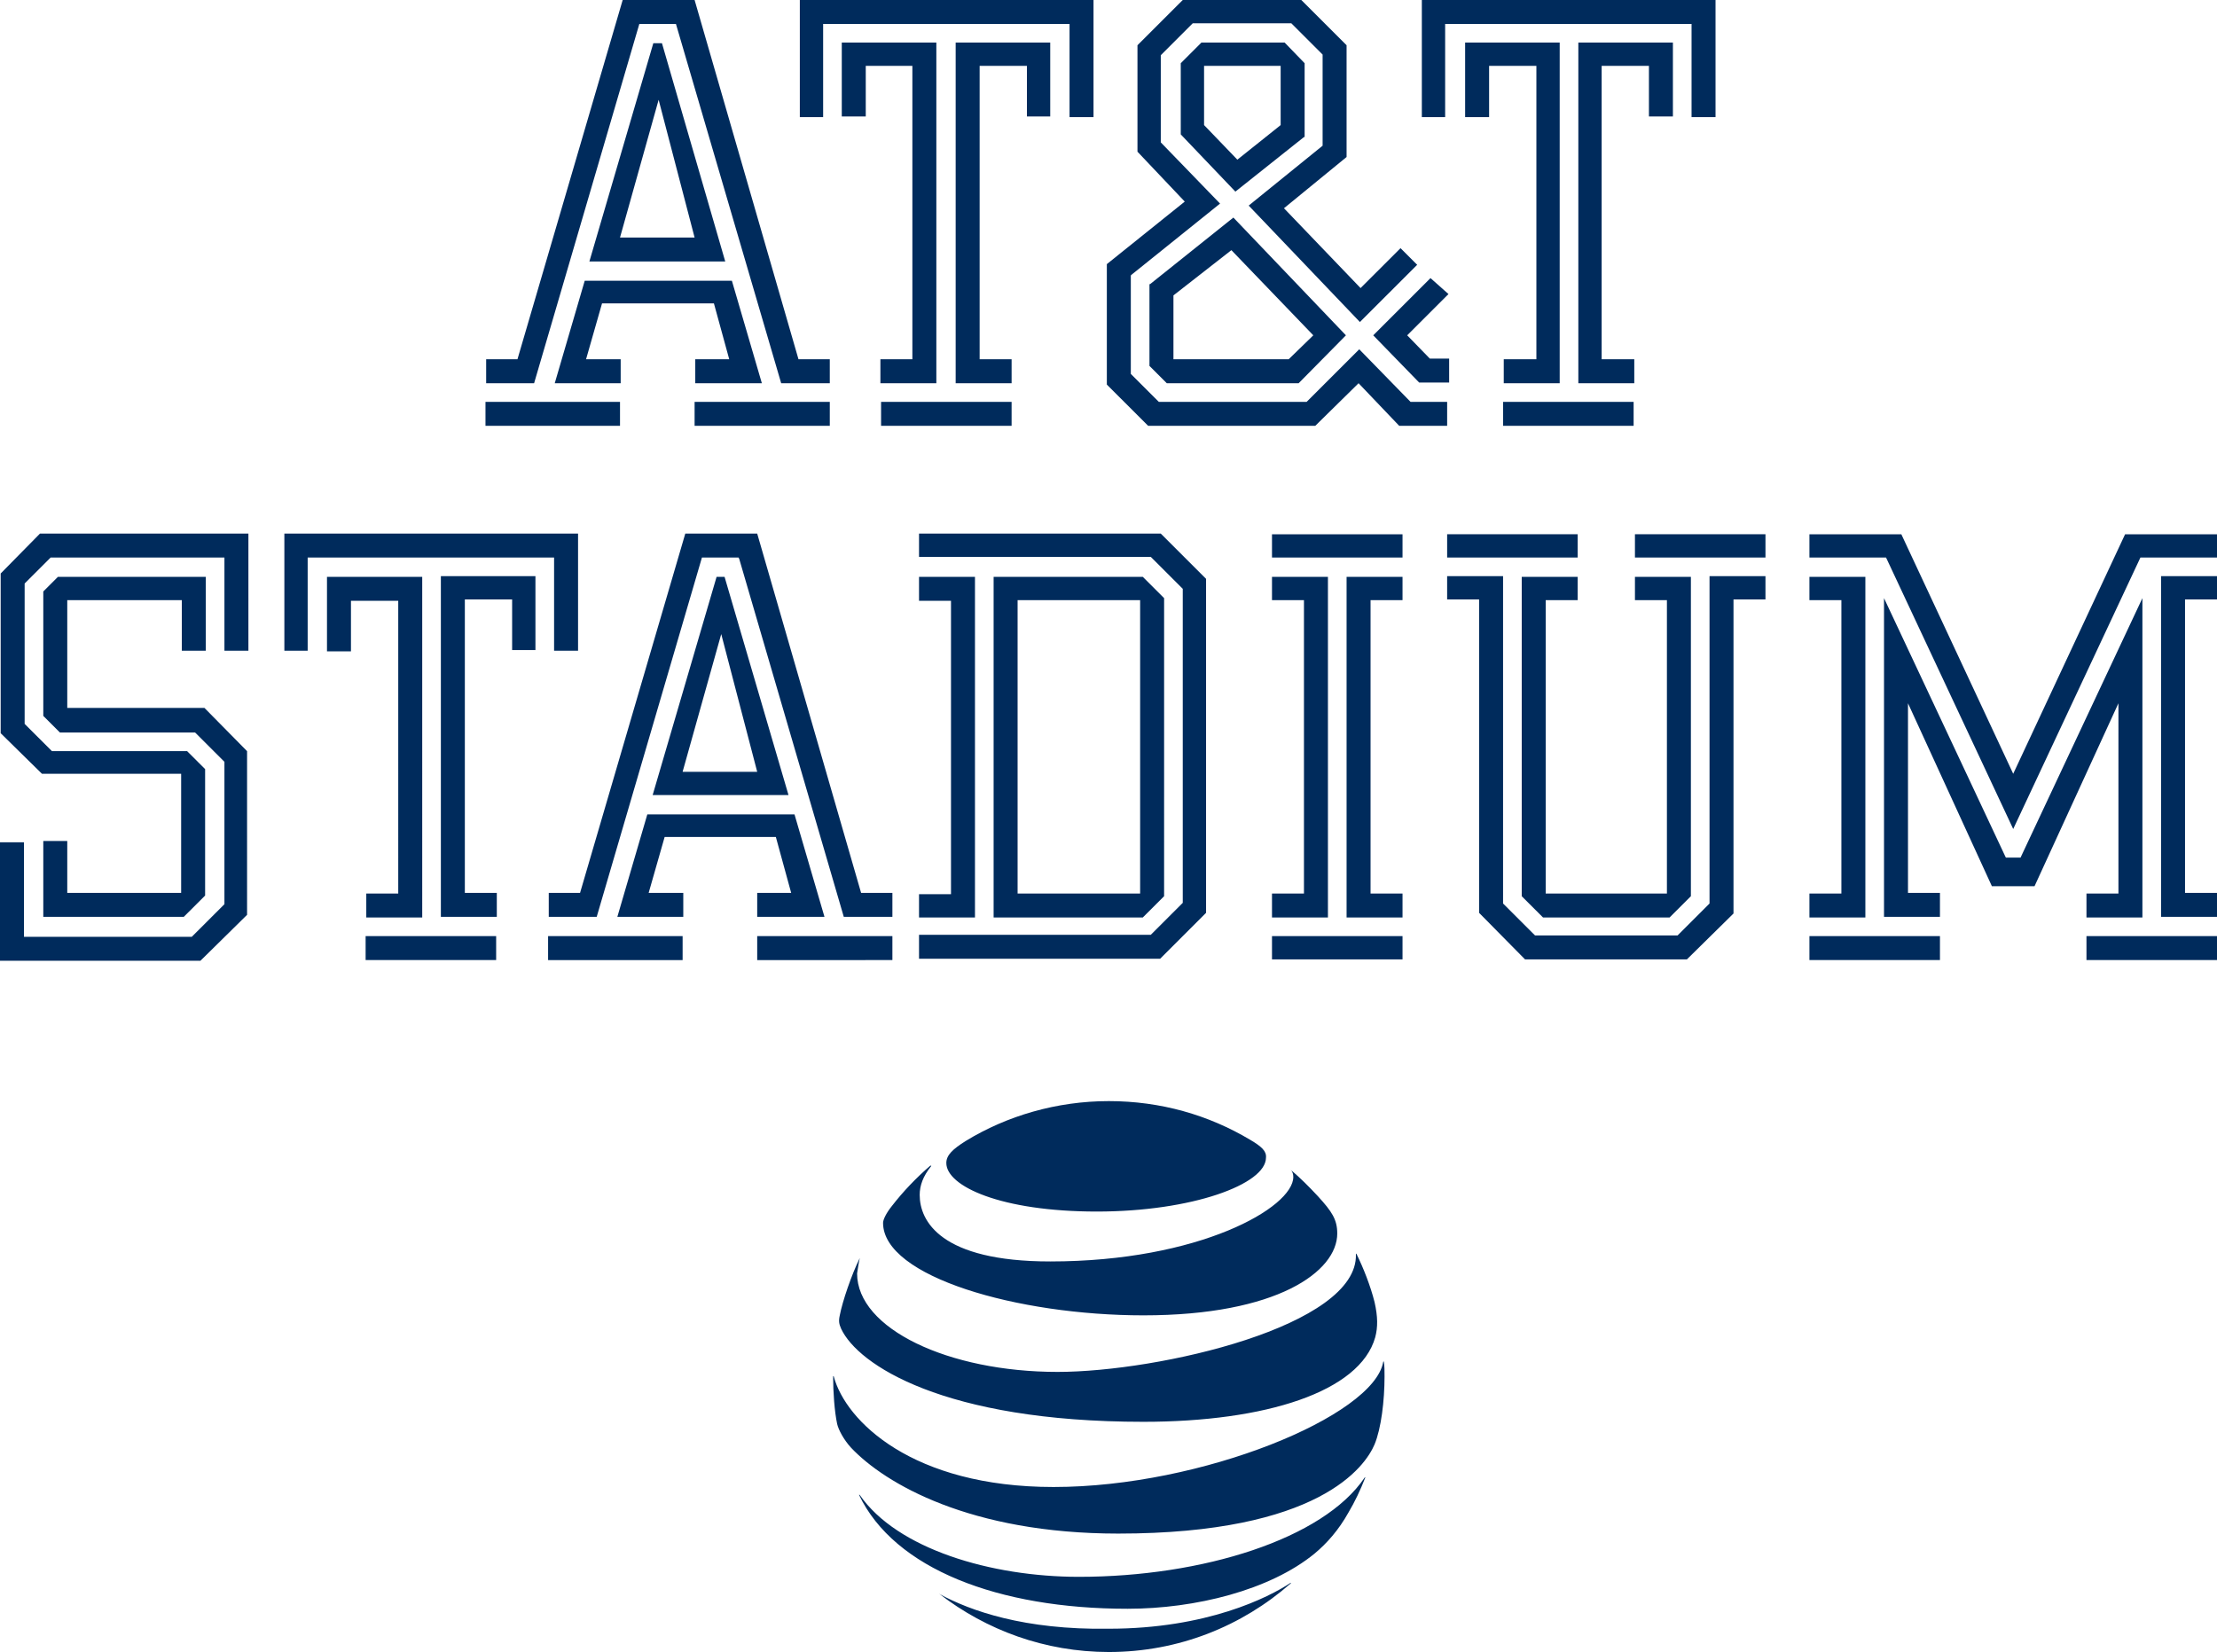
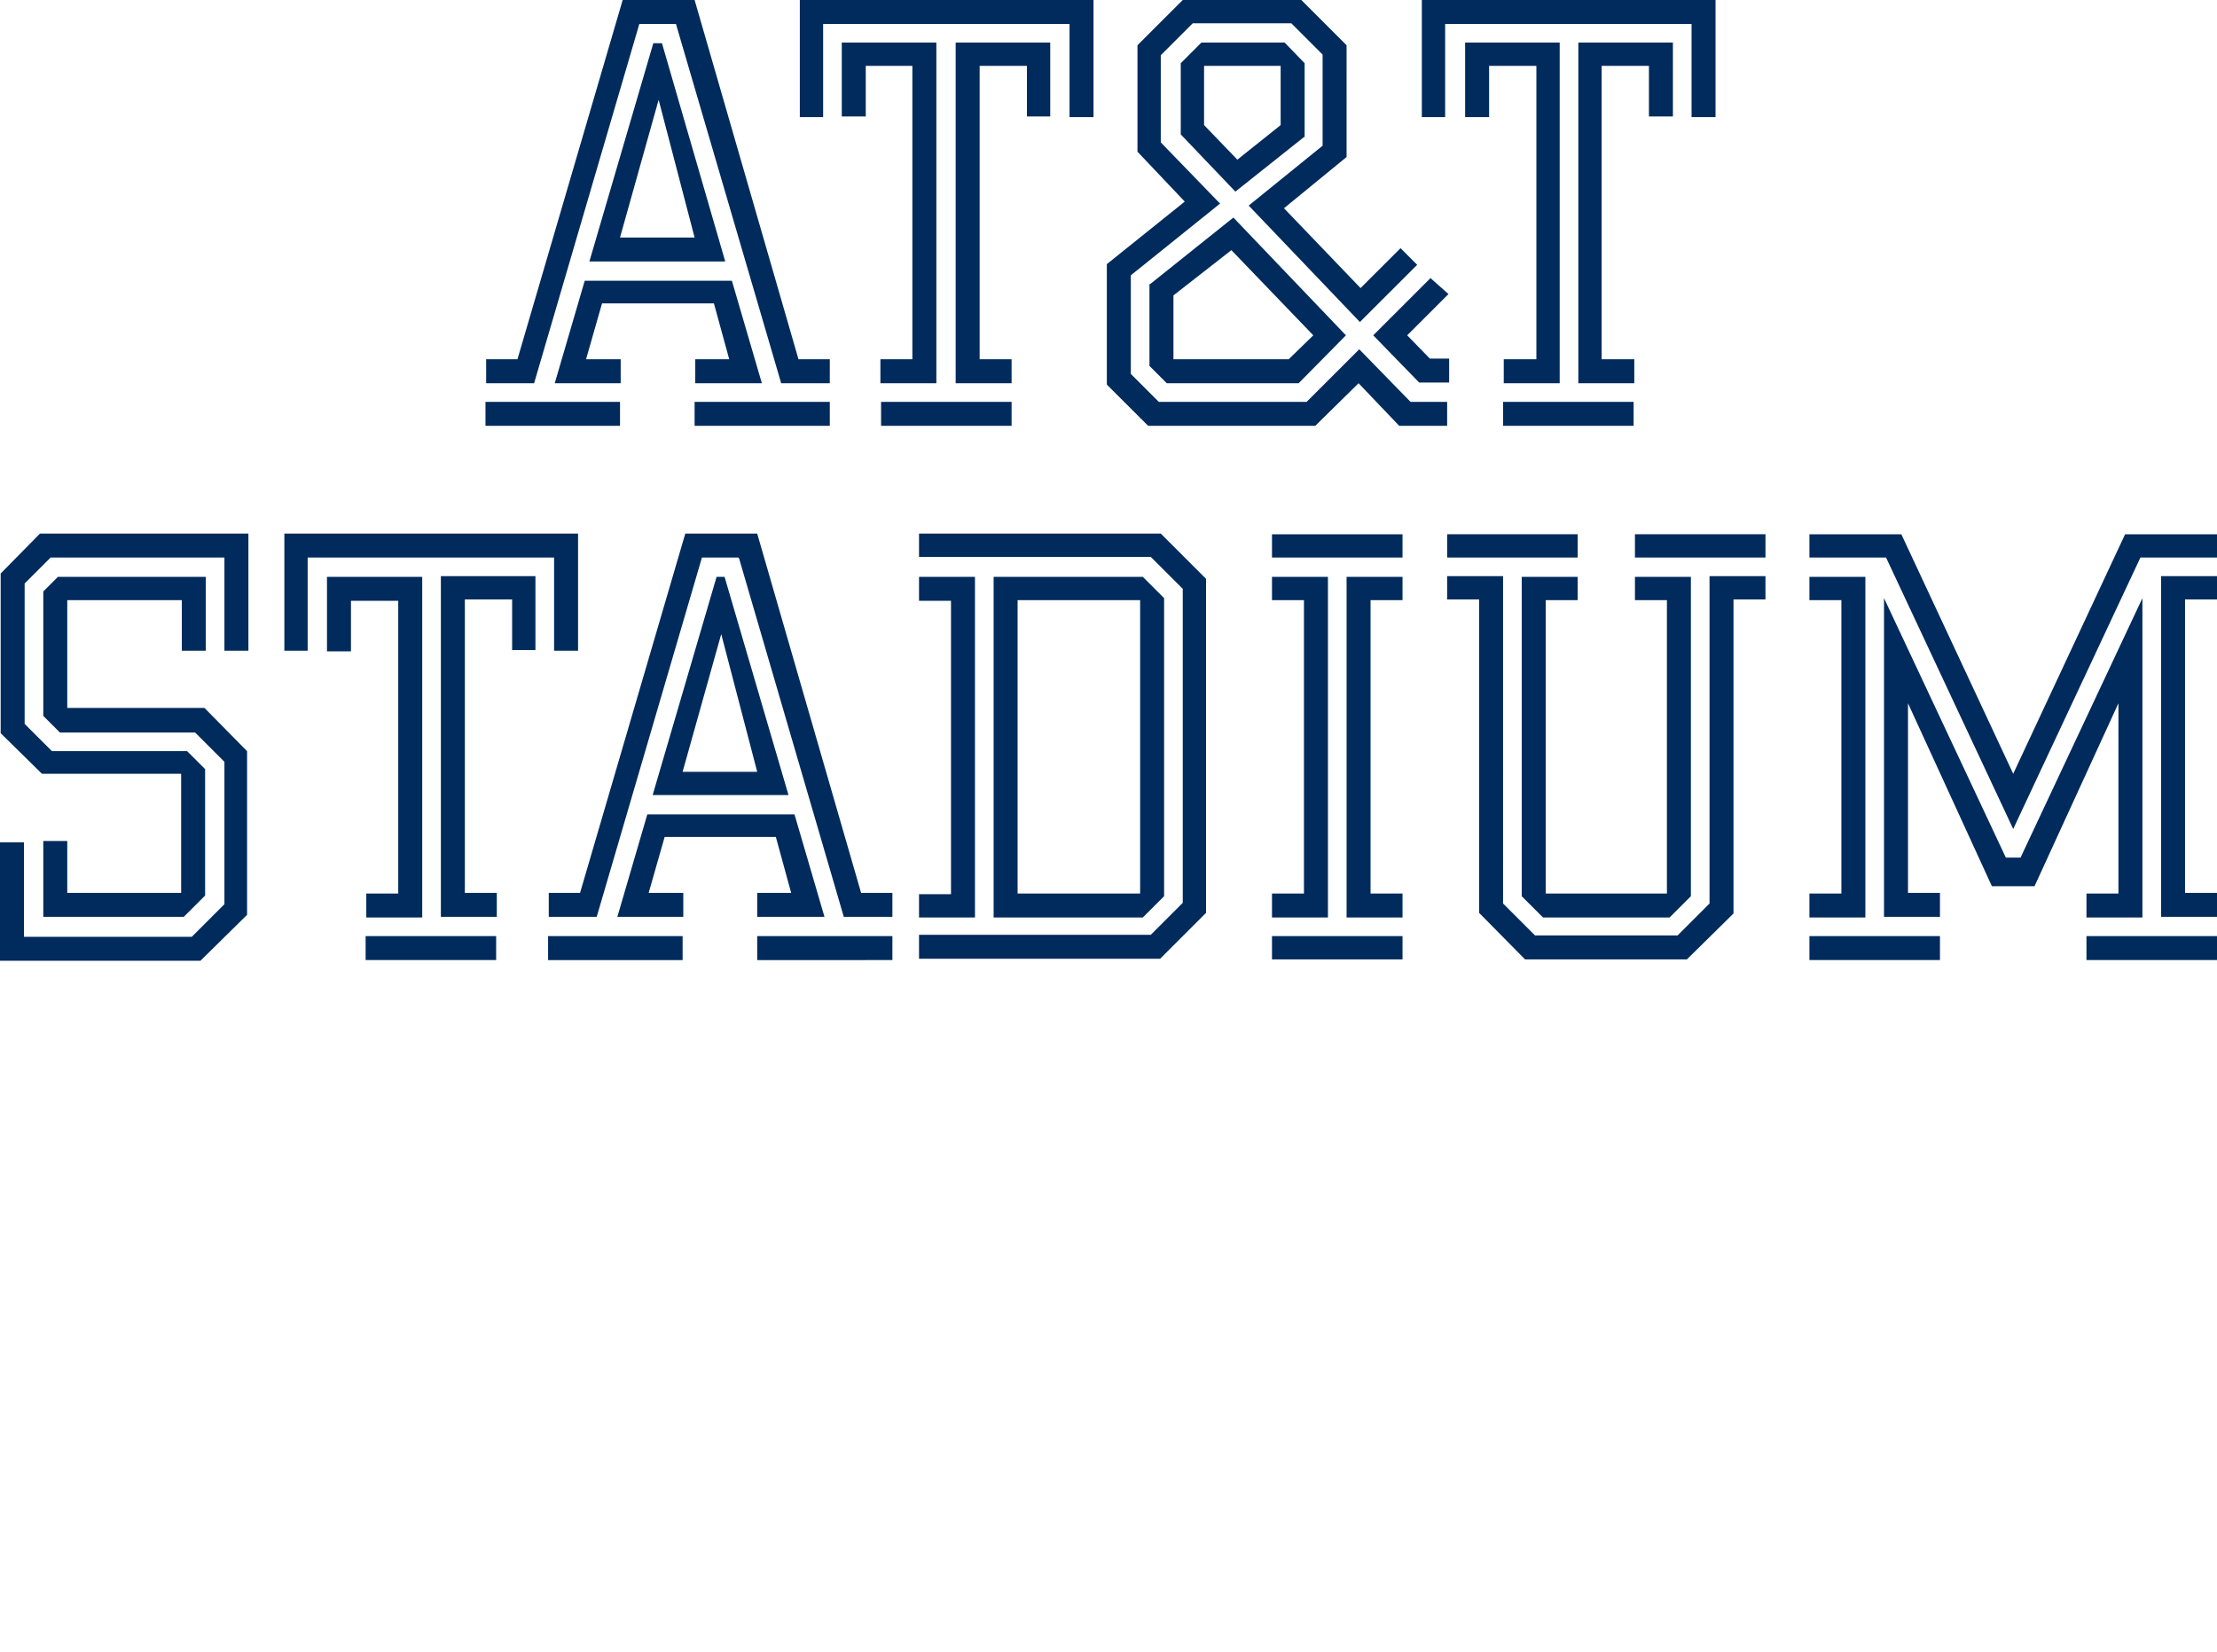
<svg xmlns="http://www.w3.org/2000/svg" xmlns:ns1="http://sodipodi.sourceforge.net/DTD/sodipodi-0.dtd" xmlns:ns2="http://www.inkscape.org/namespaces/inkscape" version="1.1" id="Layer_1" x="0px" y="0px" viewBox="0 0 365 272" xml:space="preserve" ns1:docname="att-stadium-logo-white-on-blue.svg" width="365" height="272" ns2:version="0.92.5 (2060ec1f9f, 2020-04-08)">
  <defs id="defs12" />
  <ns1:namedview pagecolor="#ffffff" bordercolor="#666666" borderopacity="1" objecttolerance="10" gridtolerance="10" guidetolerance="10" ns2:pageopacity="0" ns2:pageshadow="2" ns2:window-width="1920" ns2:window-height="1009" id="namedview10" showgrid="false" fit-margin-top="0" fit-margin-left="0" fit-margin-right="0" fit-margin-bottom="0" ns2:zoom="1.8541911" ns2:cx="292.68482" ns2:cy="80.095056" ns2:window-x="1912" ns2:window-y="70" ns2:window-maximized="1" ns2:current-layer="Layer_1" />
  <style type="text/css" id="style2">
	.st0{fill:#002B5C;}
	.st1{fill:#FFFFFF;}
</style>
  <path class="st1" d="m 150.32,10.845 h -7.785 v 8.325 h -3.947 V 7.011 h 15.569 v 56.087 h -9.21 v -3.944 h 5.263 V 10.845 Z m -5.263,55.32 v 3.944 h 21.49 V 66.165 Z M 131.681,0 v 19.28 h 3.837 V 3.944 h 40.568 v 15.336 h 3.947 V 0 Z m 41.226,19.17 V 7.011 h -15.569 v 56.087 h 9.21 v -3.944 h -5.263 V 10.845 h 7.785 v 8.325 z m 62.606,26.619 -9.429,9.421 7.565,7.778 h 4.934 v -3.944 h -3.18 l -3.728,-3.834 6.798,-6.792 z m -3.289,20.375 -8.442,-8.654 -8.662,8.654 h -24.341 l -4.605,-4.601 V 45.352 l 0.11,-0.11 14.582,-11.721 -9.758,-10.078 V 9.092 l 5.263,-5.258 h 16.227 l 5.153,5.149 v 15.008 l -12.17,9.859 18.31,19.17 9.429,-9.421 -2.741,-2.739 -6.579,6.573 -12.609,-13.145 10.306,-8.435 V 7.449 L 214.242,0 h -19.516 l -7.456,7.449 v 17.527 l 7.785,8.216 -12.828,10.297 v 19.828 l 6.798,6.792 h 27.52 l 7.127,-7.011 6.688,7.011 h 7.894 v -3.944 z m -42.87,-19.389 13.705,-10.954 18.53,19.389 -7.785,7.887 h -21.709 l -2.851,-2.848 V 46.776 Z m 3.947,12.379 h 18.859 l 4.057,-3.944 -13.486,-14.022 -9.539,7.449 v 10.516 z m 21.38,-36.588 -11.293,8.983 -8.991,-9.421 V 10.407 l 3.399,-3.396 h 13.705 l 3.289,3.396 V 22.566 Z M 210.843,10.845 h -12.609 v 9.749 l 5.482,5.696 7.127,-5.696 z m 41.993,48.309 h -5.263 v 3.944 h 9.21 V 7.011 h -15.569 v 12.269 h 3.947 v -8.435 h 7.785 v 48.309 z m -5.372,7.011 v 3.944 h 21.49 V 66.165 Z M 234.087,0 v 19.28 h 3.837 V 3.944 h 40.568 v 15.336 h 3.947 V 0 Z m 41.335,19.17 V 7.011 h -15.569 v 56.087 h 9.21 V 59.154 H 263.69 V 10.845 h 7.785 v 8.325 z M 114.357,63.098 h 11.074 L 120.497,46.228 h -24.231 l -4.934,16.87 h 10.855 v -3.944 h -5.701 l 2.631,-9.202 h 18.42 l 2.522,9.202 h -5.592 v 3.944 z m -26.424,0 17.324,-59.154 h 6.03 l 17.324,59.154 h 8.004 v -3.944 h -5.153 L 114.357,0 H 102.516 L 85.192,59.154 h -5.153 v 3.944 z m -8.004,3.067 V 70.109 H 102.077 v -3.944 z m 34.428,0 V 70.109 H 136.615 V 66.165 Z M 108.985,7.12 119.401,43.051 H 97.034 L 107.559,7.12 Z m 5.372,31.987 -5.921,-22.676 -6.359,22.676 z M 230.907,91.799 v -3.834 h -21.49 v 3.834 z m 0,7.011 v -3.834 h -9.21 v 56.087 h 9.21 v -3.944 h -5.263 V 98.809 Z m -21.49,48.309 v 3.944 h 9.21 V 94.975 h -9.21 v 3.834 h 5.263 v 48.309 z m 0,7.011 v 3.834 h 21.49 v -3.834 z m 81.245,-62.331 v -3.834 h -21.49 v 3.834 z m -30.919,7.011 v -3.834 h -9.21 v 52.582 l 3.509,3.505 h 20.832 l 3.509,-3.505 V 94.975 h -9.21 v 3.834 h 5.263 v 48.309 H 254.48 V 98.809 Z m 21.709,-3.944 v 53.896 l -5.263,5.258 h -23.464 l -5.263,-5.258 V 94.866 h -9.21 v 3.834 h 5.263 v 51.596 l 7.565,7.668 h 26.643 l 7.675,-7.559 v -51.705 h 5.263 v -3.834 z m -21.709,-3.067 v -3.834 h -21.49 v 3.834 z m 50.764,0 0.11,0.219 20.832,44.475 20.942,-44.694 H 365 v -3.834 h -15.131 l -18.42,39.436 -18.42,-39.436 h -15.131 v 3.834 z m -12.609,55.32 v 3.944 h 9.21 V 94.975 h -9.21 v 3.834 h 5.263 v 48.309 z M 365,98.7 v -3.834 h -9.21 v 56.087 H 365 v -3.944 h -5.263 v -48.309 z m -67.101,55.43 v 3.944 h 21.49 v -3.944 z m 45.611,0 v 3.944 H 365 v -3.944 z m 5.263,-7.011 h -5.263 v 3.944 h 9.21 V 98.481 l -20.065,42.723 h -2.412 l -0.11,-0.219 -19.955,-42.503 v 52.472 h 9.21 v -3.944 h -5.263 v -31.22 l 13.815,30.125 h 7.017 l 13.815,-30.125 z m -197.466,0 v 3.944 h 9.21 V 94.975 h -9.21 v 3.944 h 5.263 v 48.309 h -5.263 z m 40.348,0.438 -3.509,3.505 H 163.587 V 94.975 h 24.56 l 3.509,3.505 z M 187.708,98.809 h -20.174 v 48.309 h 20.174 z m 3.399,-10.954 H 151.307 v 3.834 h 38.156 l 5.263,5.258 v 51.705 l -5.263,5.258 h -38.156 v 3.944 h 39.691 l 7.565,-7.559 V 95.304 Z m -184.528,0 -6.469,6.573 v 26.291 l 6.798,6.682 h 22.915 v 19.609 H 11.074 v -8.544 H 7.127 v 12.488 H 30.261 l 3.509,-3.505 V 126.634 L 30.81,123.676 H 8.552 L 4.057,119.185 V 96.071 l 4.276,-4.272 h 28.617 v 15.336 h 3.947 V 87.855 Z m 4.495,28.81 V 98.809 h 18.859 v 8.325 h 3.947 V 94.975 H 9.539 l -2.412,2.41 v 20.485 l 2.741,2.739 h 22.257 l 4.824,4.82 v 23.443 l -5.372,5.368 H 3.947 V 138.684 H 0 v 19.499 h 33.002 l 7.675,-7.559 V 123.676 l -7.017,-7.12 H 11.074 Z m 54.492,30.453 h -5.263 v 3.944 h 9.21 V 94.975 H 53.834 v 12.269 h 3.947 v -8.325 h 7.785 z m -5.372,7.011 v 3.944 h 21.49 v -3.944 z M 46.817,87.855 v 19.28 h 3.837 V 91.799 H 91.223 v 15.336 h 3.947 V 87.855 Z M 88.153,107.135 V 94.866 H 72.583 v 56.087 h 9.21 v -3.944 H 76.53 v -48.309 h 7.785 v 8.325 h 3.837 z m 10.087,43.818 17.324,-59.154 h 6.03 l 0.11,0.219 17.214,58.935 h 8.004 v -3.944 h -5.153 L 124.664,87.855 h -11.841 l -17.324,59.154 h -5.153 v 3.944 z m 26.424,0 h 11.074 l -4.934,-16.87 h -24.231 l -4.934,16.87 h 10.855 v -3.944 h -5.701 l 2.631,-9.202 h 18.31 l 2.522,9.202 h -5.592 z m 0,3.177 v 3.944 H 146.921 v -3.944 z m -34.428,0 v 3.944 h 22.148 v -3.944 z m 29.055,-59.154 10.526,35.931 h -22.367 l 10.526,-35.931 z m 5.372,32.097 -5.921,-22.676 -6.359,22.676 z" id="path6" style="fill:#002b5c;fill-opacity:1;stroke-width:1.096" ns2:connector-curvature="0" />
-   <path id="Globe" class="st1" d="m 154.706,262.47 c 7.675,5.915 17.324,9.53 27.849,9.53 11.512,0 21.929,-4.272 29.932,-11.283 0.11,-0.11 0,-0.11 0,-0.11 -3.618,2.41 -13.815,7.559 -29.932,7.559 -13.925,0.219 -22.806,-2.958 -27.849,-5.696 0,-0.11 -0.11,0 0,0 m 30.919,2.41 c 11.184,0 23.463,-3.067 30.81,-9.092 1.974,-1.643 3.947,-3.834 5.592,-6.792 0.987,-1.643 1.974,-3.725 2.741,-5.696 0,-0.11 0,-0.11 -0.11,0 -6.798,10.078 -26.643,16.322 -47.037,16.322 -14.473,0 -29.932,-4.601 -36.072,-13.474 -0.11,-0.11 -0.11,0 -0.11,0 5.811,12.159 22.915,18.732 44.186,18.732 m -12.17,-20.047 c -23.244,0 -34.208,-10.845 -36.182,-18.184 0,-0.11 -0.11,-0.11 -0.11,0 0,2.52 0.219,5.696 0.658,7.778 0.219,0.986 1.096,2.629 2.302,3.944 5.592,5.915 19.626,14.131 43.967,14.131 33.112,0 40.677,-11.064 42.212,-14.679 1.096,-2.629 1.645,-7.23 1.645,-11.174 0,-0.986 0,-1.753 -0.11,-2.41 0,-0.11 -0.11,-0.11 -0.11,0 -1.535,8.873 -29.823,20.594 -54.273,20.594 m -31.906,-37.683 c -1.316,2.629 -2.851,7.12 -3.289,9.421 -0.219,0.986 -0.11,1.424 0.219,2.191 2.741,5.915 16.885,15.336 49.778,15.336 20.065,0 35.634,-4.93 38.156,-13.912 0.439,-1.643 0.439,-3.396 -0.11,-5.806 -0.658,-2.629 -1.864,-5.696 -2.96,-7.887 0,-0.11 -0.11,-0.11 -0.11,0 0.439,11.831 -32.454,19.389 -49.12,19.389 -17.981,0 -33.002,-7.12 -33.002,-16.213 0.11,-0.657 0.219,-1.534 0.439,-2.52 0.11,0 0,0 0,0 m 71.048,-14.46 c 0.219,0.329 0.329,0.657 0.329,1.095 0,5.039 -15.46,13.912 -40.02,13.912 -18.091,0 -21.49,-6.682 -21.49,-10.954 0,-1.534 0.548,-3.067 1.864,-4.71 0.11,-0.11 0,-0.11 -0.11,-0.11 -2.302,1.972 -4.495,4.272 -6.359,6.682 -0.877,1.095 -1.425,2.191 -1.425,2.739 0,8.873 22.148,15.227 42.87,15.227 22.038,0 31.906,-7.23 31.906,-13.474 0,-2.3 -0.877,-3.615 -3.18,-6.135 -1.535,-1.643 -2.851,-2.958 -4.386,-4.272 0,-0.11 -0.11,0 0,0 m -6.798,-5.039 c -6.798,-4.053 -14.692,-6.354 -23.244,-6.354 -8.552,0 -16.775,2.41 -23.573,6.573 -2.083,1.315 -3.18,2.3 -3.18,3.615 0,3.834 8.991,7.997 24.779,7.997 15.679,0 27.849,-4.491 27.849,-8.873 0.11,-1.095 -0.767,-1.862 -2.631,-2.958" style="fill:#002b5c;fill-opacity:1;stroke-width:1.096" ns2:connector-curvature="0" />
</svg>